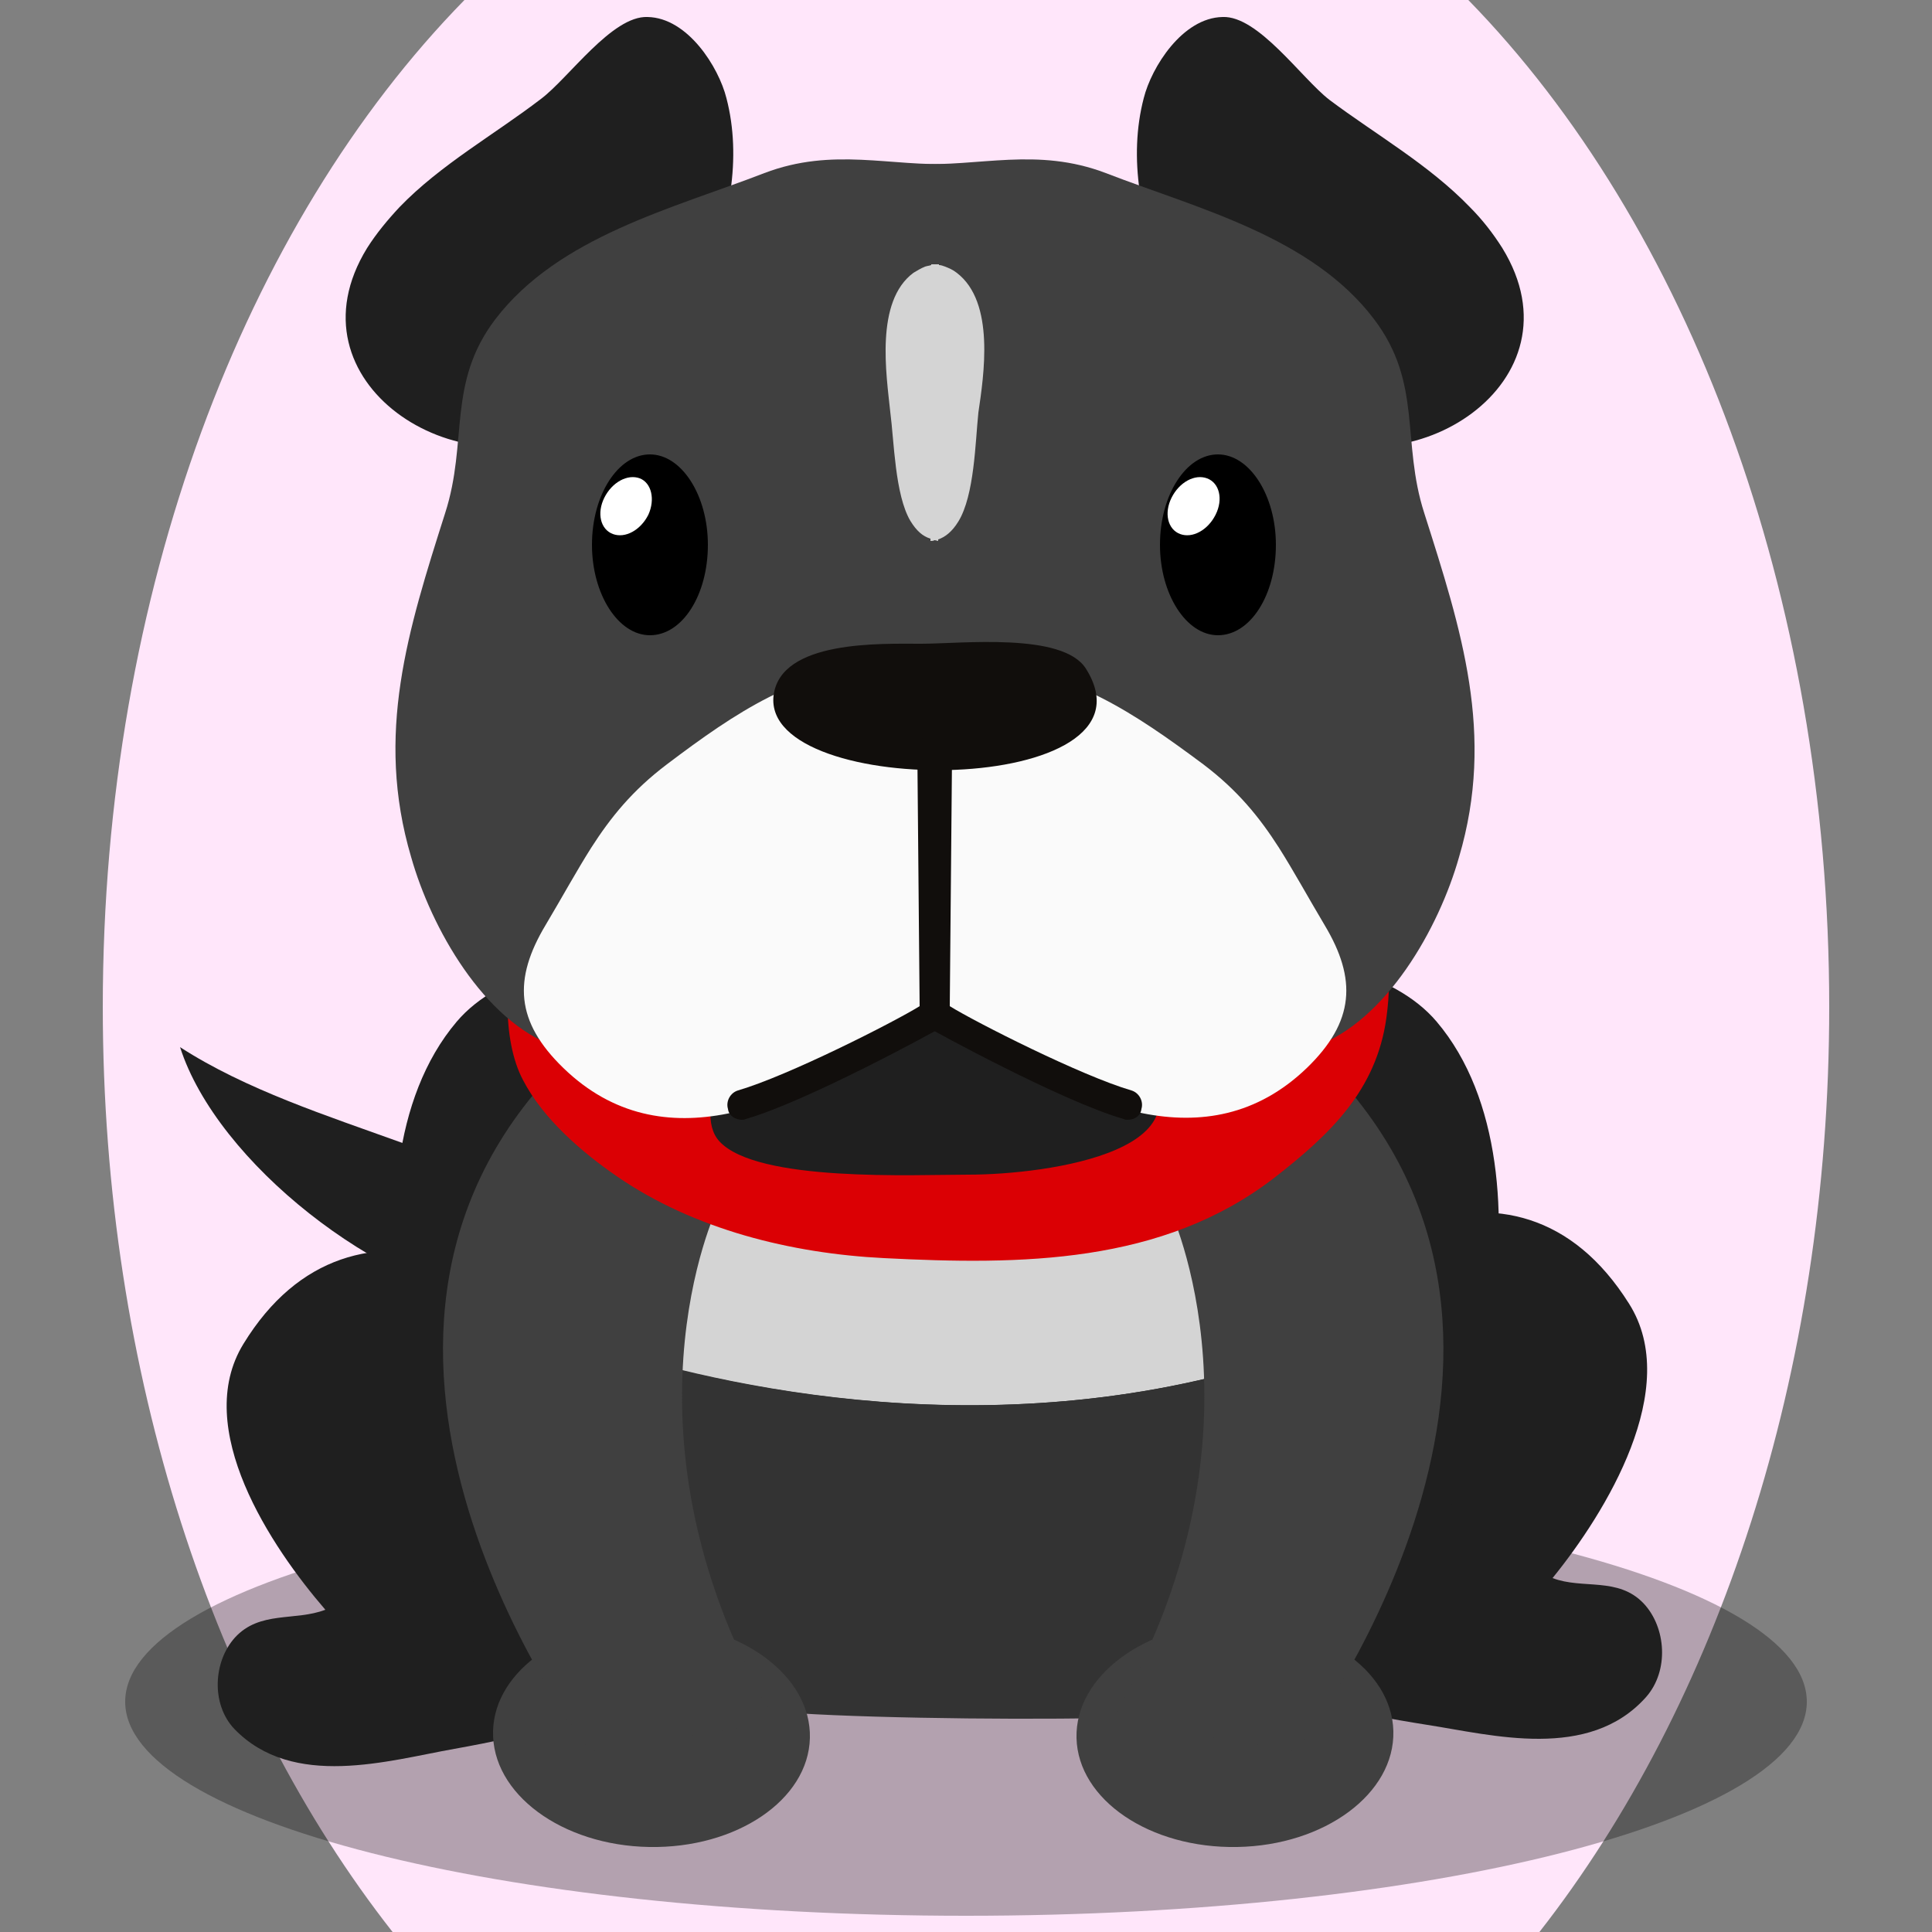
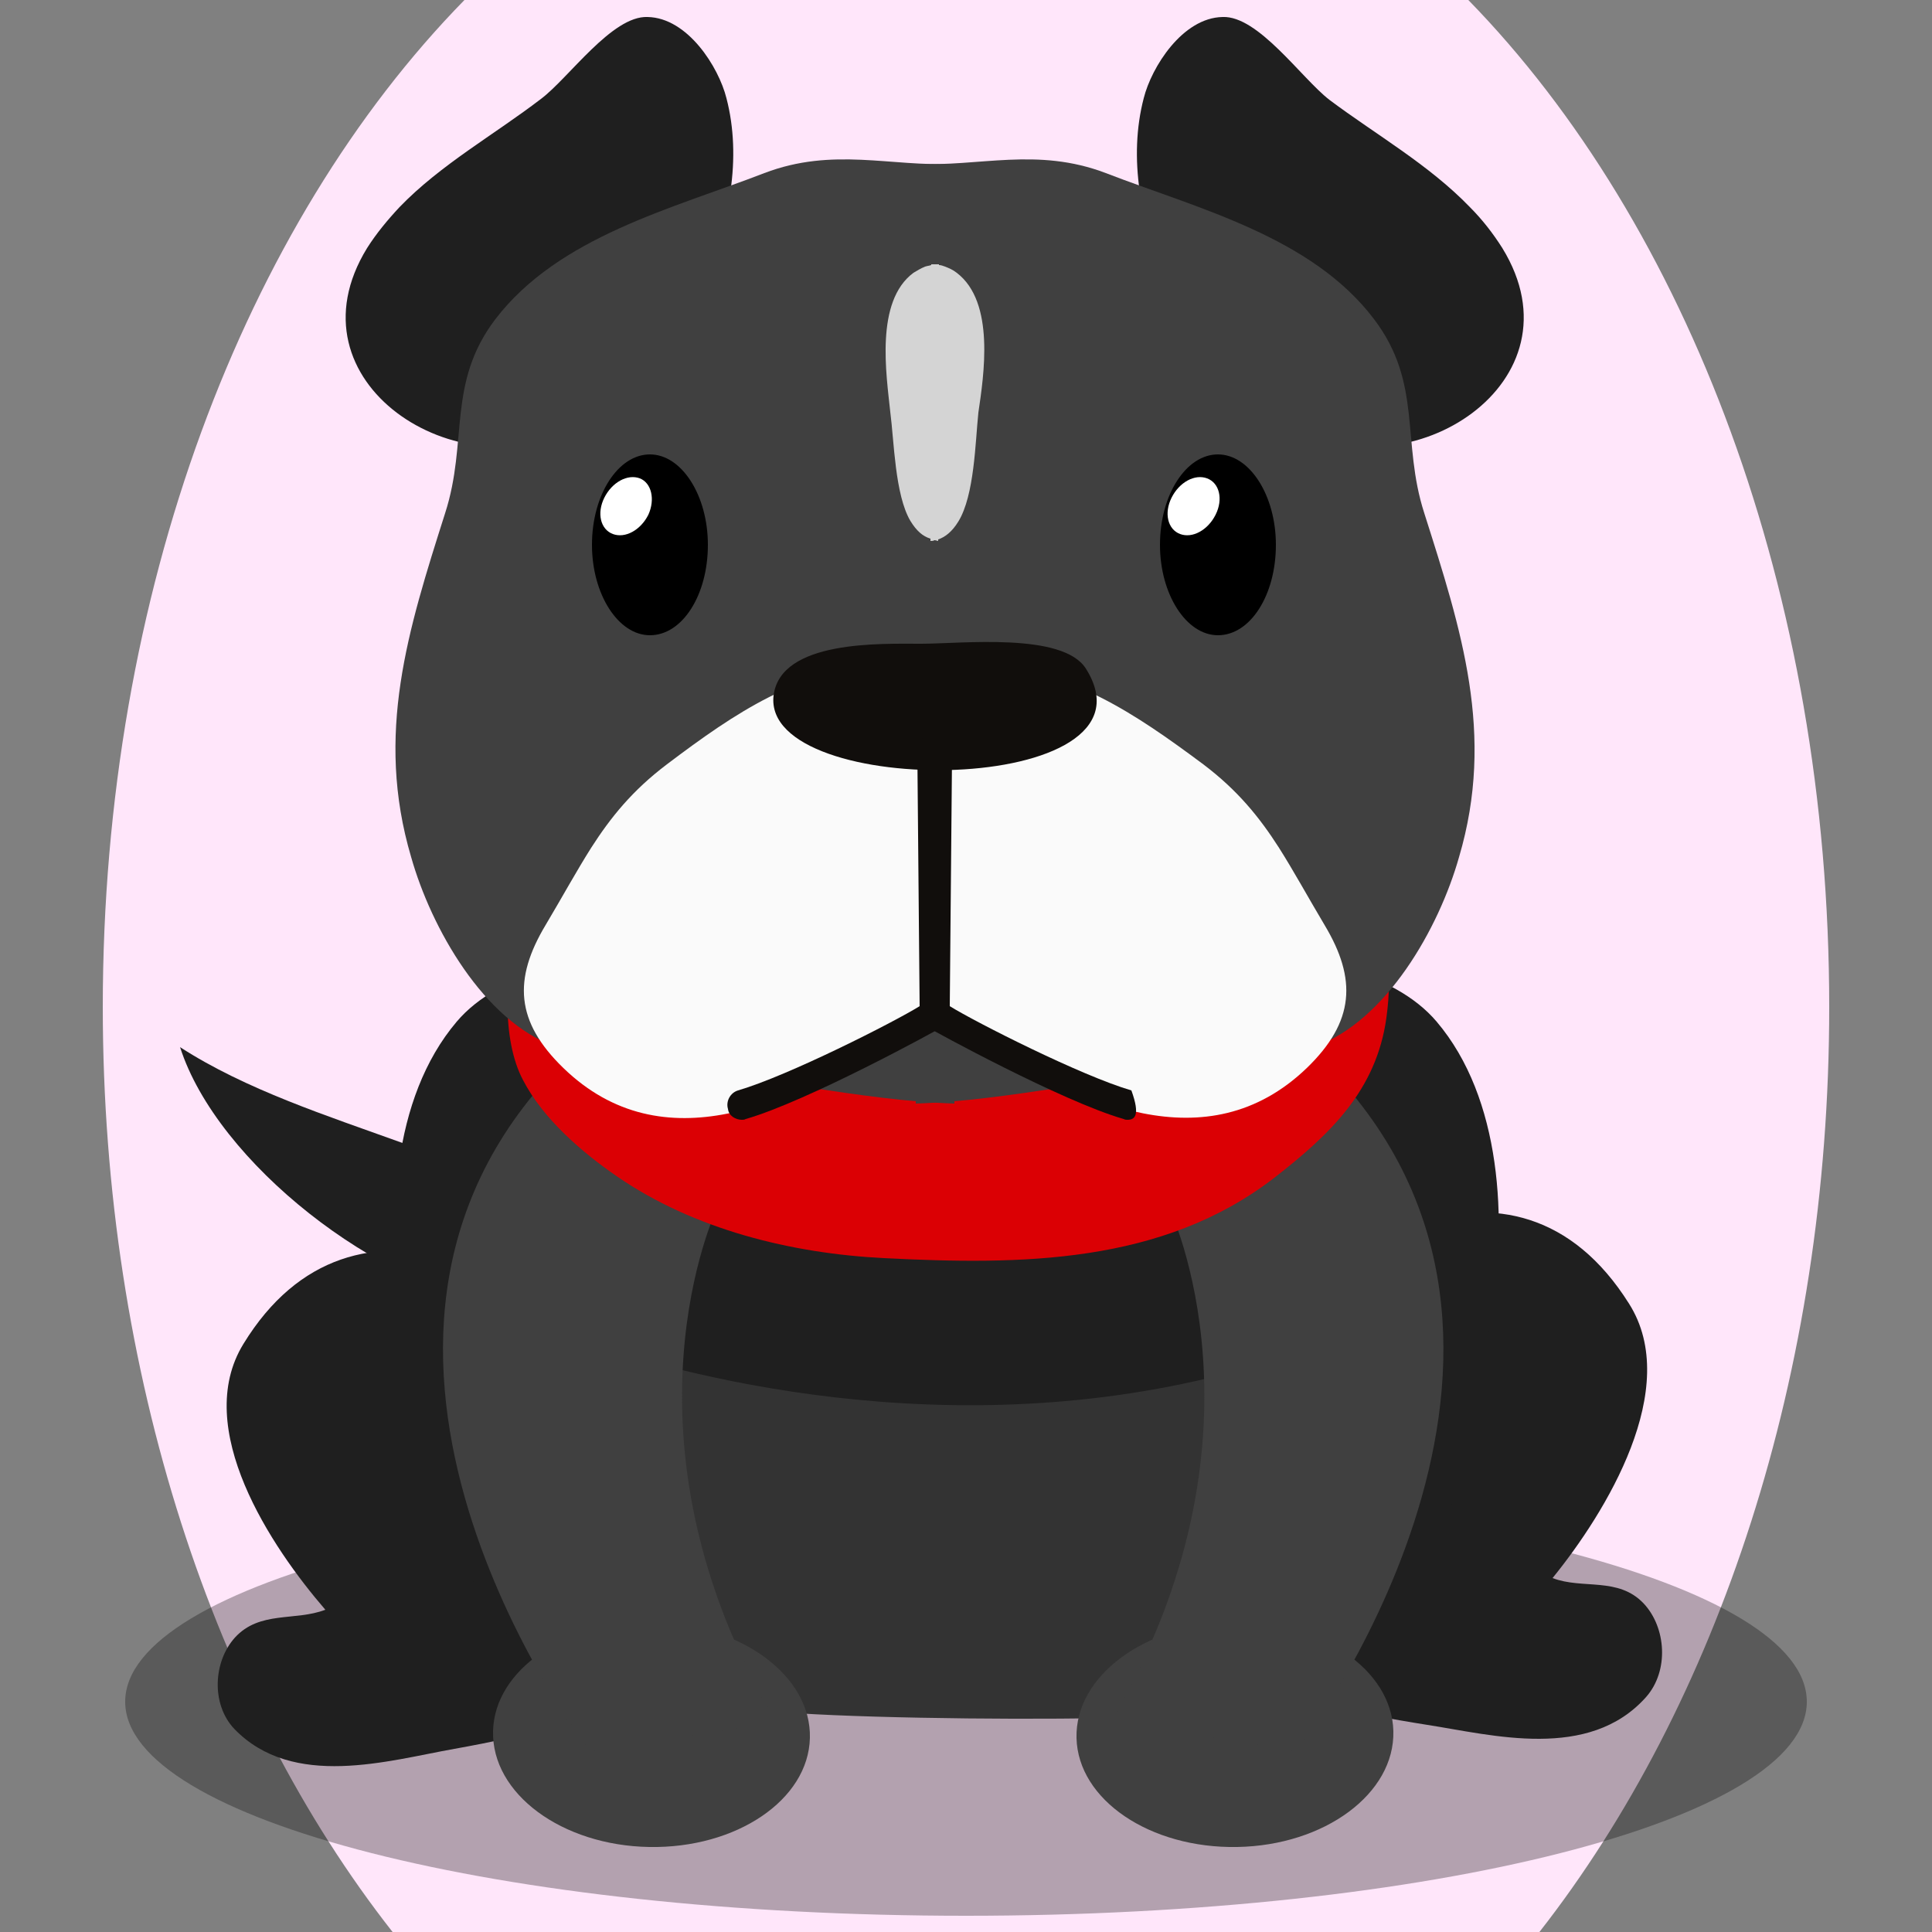
<svg xmlns="http://www.w3.org/2000/svg" version="1.1" id="Ebene_1" x="0px" y="0px" viewBox="0 0 250 250" style="enable-background:new 0 0 250 250;" xml:space="preserve">
  <rect x="0" y="0" width="250" height="250" fill="#808080" stroke="none" />
  <style type="text/css">
	.st0{fill:#1F1F1F;}
	.st1{opacity:0.3;}
	.st2{fill:#d4d4d4;}
	.st3{fill:#333333;}
	.st4{fill:#404040;}
	.st5{fill:#db0004;}
	.st6{fill:#fafafa;}
	.st7{fill:#110E0C;}
	.st8{fill:#FFFFFF;}

.bgel{fill:#FFE6FA;}</style>
  <path class="bgel" d="M236.7,130.3c0,47.6-14.5,90.3-37.5,119.7H50.8c-23-29.3-37.5-72.1-37.5-119.7C13.3,76.6,31.7,29,60.1,0h129.9  C218.3,29,236.7,76.6,236.7,130.3z" />
  <g>
    <path class="st0" d="M65,168.8c8.8,1.1,17.5-2.9,9.2-11.2c-5.9-5.9-14.9-7.1-22.4-9.8c-9.4-3.4-20-6.8-28.5-12.3   C28.1,150.5,49.2,166.8,65,168.8z" />
    <path class="st1" d="M233.8,220.2c0,15.3-48.7,27.7-108.8,27.7c-60.1,0-108.8-12.4-108.8-27.7c0-15.3,48.7-27.7,108.8-27.7   C185.1,192.5,233.8,204.9,233.8,220.2z" />
    <path class="st0" d="M58.8,226.3c9.4-1.7,20.4-4,27.2-11.8c6.5-7.6,7.1-21.9,0.5-30.7c-14.1-19-40.8-33.1-55-9.9   c-6.7,10.9,3.6,26.3,10.6,34.4c-3.9,1.5-8.5,0.1-11.7,3.6c-2.8,3.1-3.1,8.6-0.1,11.8C37.9,231.6,50.3,227.8,58.8,226.3z" />
    <path class="st0" d="M184.7,223.2c-9.4-1.5-20.5-3.5-27.5-11.3c-6.7-7.5-7.6-22.1-1.2-31.4c13.8-19.9,40.1-35.2,54.8-11.8   c6.9,10.9-3,27-9.9,35.5c3.9,1.5,8.5-0.2,11.8,3.3c2.9,3.1,3.3,8.7,0.3,12.1C205.6,227.9,193.1,224.5,184.7,223.2z" />
    <path class="st0" d="M185.9,132.2c-11.1-13.1-45.5-9.3-63.4-8.9c-17.9-0.4-52.3-4.2-63.4,8.9c-8.4,9.9-9.2,25.8-6.8,38.6   c2.2,11.6,4.8,29.5,12.2,39.3c8.7,11.5,19.1,8.9,32.4,9.5c8.5,0.4,16.9,0.9,25.3,1v0c0.1,0,0.3,0,0.4,0c0.1,0,0.3,0,0.4,0v0   c8.4-0.2,16.8-0.6,25.3-1c13.3-0.7,23.6,2,32.4-9.5c7.5-9.8,10-27.7,12.2-39.3C195.1,157.9,194.3,142.1,185.9,132.2z" />
    <g>
-       <path class="st2" d="M170.8,173.9c0.4-10.4-1.9-21-7.8-30.1c-10-15-38-15.1-53.5-11.4c-12.3,2.9-23.8,6.6-30.7,18    c-3.9,6.6-4.6,13.3-2.2,20.5c0.4,1.3,0.9,2.5,1.5,3.7C95.7,180,133.1,188.1,170.8,173.9z" />
      <path class="st3" d="M78.2,174.5c1.1,2.5,2.3,5,3.3,7.5c1.2,3.2,0.7,4.8,1.1,7.9c1.2,9.5,8.9,20,15.3,26.8c1.6,1.7,3.5,3.4,5.4,5    c11,0.7,32.7,0.9,43.8,0.5c6-4.8,10.5-12.2,14.5-18.4c5.4-8.3,8.8-19,9.3-29.9C133.1,188.1,95.7,180,78.2,174.5z" />
    </g>
    <g>
      <g>
        <path class="st4" d="M104.8,224.9c-0.2,8-9.5,14.3-20.8,14.1c-11.3-0.2-20.4-6.9-20.2-15c0.2-8,9.5-14.3,20.8-14.1     C96,210.2,105,216.9,104.8,224.9z" />
      </g>
      <path class="st4" d="M92.8,156.3c0,0-14.2,29.6,7.6,66.5l-24.1,3.8c0,0-38.6-50.1-5.7-86.8L92.8,156.3z" />
    </g>
    <g>
      <g>
        <path class="st4" d="M139.3,224.9c0.2,8,9.5,14.3,20.8,14.1c11.3-0.2,20.4-6.9,20.2-15c-0.2-8-9.5-14.3-20.8-14.1     C148.1,210.2,139.1,216.9,139.3,224.9z" />
      </g>
      <path class="st4" d="M151.3,156.3c0,0,14.2,29.6-7.6,66.5l24.1,3.8c0,0,38.6-50.1,5.7-86.8L151.3,156.3z" />
    </g>
    <g>
      <path class="st5" d="M67.8,119.9c-2.7,5.3-2.9,14.7-0.1,19.9c2.6,5,7.6,9.3,12.1,12.4c10,6.9,22.6,10,34.6,10.6    c17.7,0.9,36,0.8,50.5-10.4c7.2-5.6,13.2-11.3,14.5-20.7c3.4-24.7-20-30.3-40-33.9c-18.8-3.4-47.7-5.8-61.8,10.1    C74.5,111.3,69.9,115.8,67.8,119.9z" />
    </g>
    <g>
      <g>
        <path class="st0" d="M190.2,26.8c1.6,1.6,3,3.4,4.2,5.3c10.7,17.4-12,31.7-26.9,23.2C154.1,47.6,144,28,148,12.7     c1-4,5-10.4,10.2-10.5c4.6-0.2,10.2,7.9,13.8,10.7C178,17.4,184.9,21.3,190.2,26.8z" />
        <path class="st0" d="M51.7,26.8c-1.5,1.6-3,3.4-4.2,5.3c-10.7,17.4,12,31.7,26.9,23.2C87.9,47.6,98,28,94,12.7     c-1-4-5-10.4-10.2-10.5C79.2,2,73.6,10.1,70,12.8C64,17.4,57,21.3,51.7,26.8z" />
      </g>
      <g>
        <path class="st4" d="M184.3,66.4c-3-9.3-0.2-16.8-6.5-25.1C169.7,30.6,155,27,143.1,22.4c-8.9-3.4-16.4-0.8-24.6-1.2v121.6     c6.2-0.2,12.3-1.1,19-2.1c10.8-1.6,22.3-1.6,32.7-5.3c9.2-3.3,16-15.3,18.6-24.5C193.5,95,189.1,81.5,184.3,66.4z" />
        <path class="st4" d="M57.6,66.4c3-9.3,0.2-16.8,6.5-25.1C72.3,30.6,87,27,98.9,22.4c8.9-3.4,16.4-0.8,24.6-1.2v121.6     c-6.2-0.2-12.3-1.1-19-2.1c-10.8-1.6-22.3-1.6-32.7-5.3c-9.2-3.3-16-15.3-18.6-24.5C48.5,95,52.8,81.5,57.6,66.4z" />
      </g>
-       <path class="st0" d="M131.3,123.9c-3.9-2.2-7.9-3.8-11.2-3.7c-6.3,0.1-15.8,5.2-20.7,9.1c-3.8,3-10.1,14.3-6.3,18.4    c4.9,5.3,25.2,4.3,32.2,4.3c10.2,0,33.8-3.2,21-16.3C143,132.2,137.2,127.3,131.3,123.9z" />
      <path class="st6" d="M171.4,119.7c-2.2-3.7-4-7-5.9-10c-2.5-3.9-5.3-7.4-9.8-10.8c-9-6.7-16.9-12-28.5-13.1    c-2.1-0.2-4.2,0-6.2,0.3c-2-0.3-4.1-0.5-6.2-0.3c-11.6,1-19.5,6.3-28.5,13.1c-4.5,3.4-7.3,6.9-9.8,10.8c-1.9,3-3.7,6.3-5.9,10    c-4.2,7-3.9,12.5,2.3,18.5c12.9,12.5,29.6,4.5,42.4-3.8c1.9-1.2,3.8-2,5.7-2.3c1.9,0.4,3.8,1.1,5.7,2.3    c12.9,8.3,29.5,16.2,42.4,3.8C175.3,132.2,175.6,126.7,171.4,119.7z" />
      <path class="st7" d="M140.5,86.5c10.6,16.7-42,17.1-40.4,3.5c0.9-7.2,13.9-6.7,19.1-6.7C124.4,83.3,137.5,81.8,140.5,86.5z" />
      <g>
        <path class="st7" d="M96,144.9c0.2,0,0.3,0,0.5-0.1c8-2.3,24.8-11.5,25.4-11.9c0.6-0.4,0.9-1,0.9-1.6L122.5,97     c0-1.1-0.9-1.9-1.9-1.9c-1.1,0-1.9,0.9-1.9,1.9l0.3,33.2c-3.4,2.1-17,9-23.5,10.9c-1,0.3-1.6,1.4-1.3,2.4     C94.3,144.4,95.2,144.9,96,144.9z" />
-         <path class="st7" d="M145.9,144.9c-0.2,0-0.3,0-0.5-0.1c-8-2.3-24.8-11.5-25.4-11.9c-0.6-0.4-0.9-1-0.9-1.6l0.3-34.3     c0-1.1,0.9-1.9,1.9-1.9c1.1,0,1.9,0.9,1.9,1.9l-0.3,33.2c3.4,2.1,17,9,23.5,10.9c1,0.3,1.6,1.4,1.3,2.4     C147.6,144.4,146.8,144.9,145.9,144.9z" />
+         <path class="st7" d="M145.9,144.9c-0.2,0-0.3,0-0.5-0.1c-8-2.3-24.8-11.5-25.4-11.9c-0.6-0.4-0.9-1-0.9-1.6l0.3-34.3     c0-1.1,0.9-1.9,1.9-1.9c1.1,0,1.9,0.9,1.9,1.9l-0.3,33.2c3.4,2.1,17,9,23.5,10.9C147.6,144.4,146.8,144.9,145.9,144.9z" />
      </g>
      <path class="st2" d="M123.8,35.3c-0.5-0.4-1-0.6-1.5-0.8c-0.3-0.1-0.5-0.2-0.8-0.2v-0.1c-0.2,0-0.4,0-0.5,0c-0.2,0-0.4,0-0.5,0    v0.1c-0.3,0.1-0.5,0.1-0.8,0.2c-0.5,0.2-1,0.5-1.5,0.8c-5,3.7-3.5,13.2-3,18c0.5,3.8,0.6,10.7,2.6,14.1c0.8,1.3,1.6,2,2.6,2.3V70    c0.2,0,0.4,0,0.5-0.1c0.2,0,0.4,0.1,0.5,0.1v-0.2c0.9-0.3,1.8-1,2.6-2.3c2.1-3.4,2.2-10.3,2.6-14.1    C127.3,48.6,128.8,39.1,123.8,35.3z" />
      <g>
        <path d="M76.6,70.5c0,6.4,3.4,11.7,7.5,11.7c4.2,0,7.5-5.2,7.5-11.7c0-6.4-3.4-11.7-7.5-11.7C80,58.8,76.6,64,76.6,70.5z" />
        <path class="st8" d="M83.9,66.6c-1,2-3,3.1-4.6,2.5c-1.6-0.6-2.1-2.7-1.1-4.7c1-2,3-3.1,4.6-2.5C84.3,62.5,84.8,64.6,83.9,66.6z" />
      </g>
      <g>
        <path d="M150.1,70.5c0,6.4,3.4,11.7,7.5,11.7c4.2,0,7.5-5.2,7.5-11.7c0-6.4-3.4-11.7-7.5-11.7C153.5,58.8,150.1,64,150.1,70.5z" />
        <path class="st8" d="M157.3,66.6c-1,2-3,3.1-4.6,2.5c-1.6-0.6-2.1-2.7-1.1-4.7c1-2,3-3.1,4.6-2.5     C157.8,62.5,158.3,64.6,157.3,66.6z" />
      </g>
    </g>
  </g>
</svg>